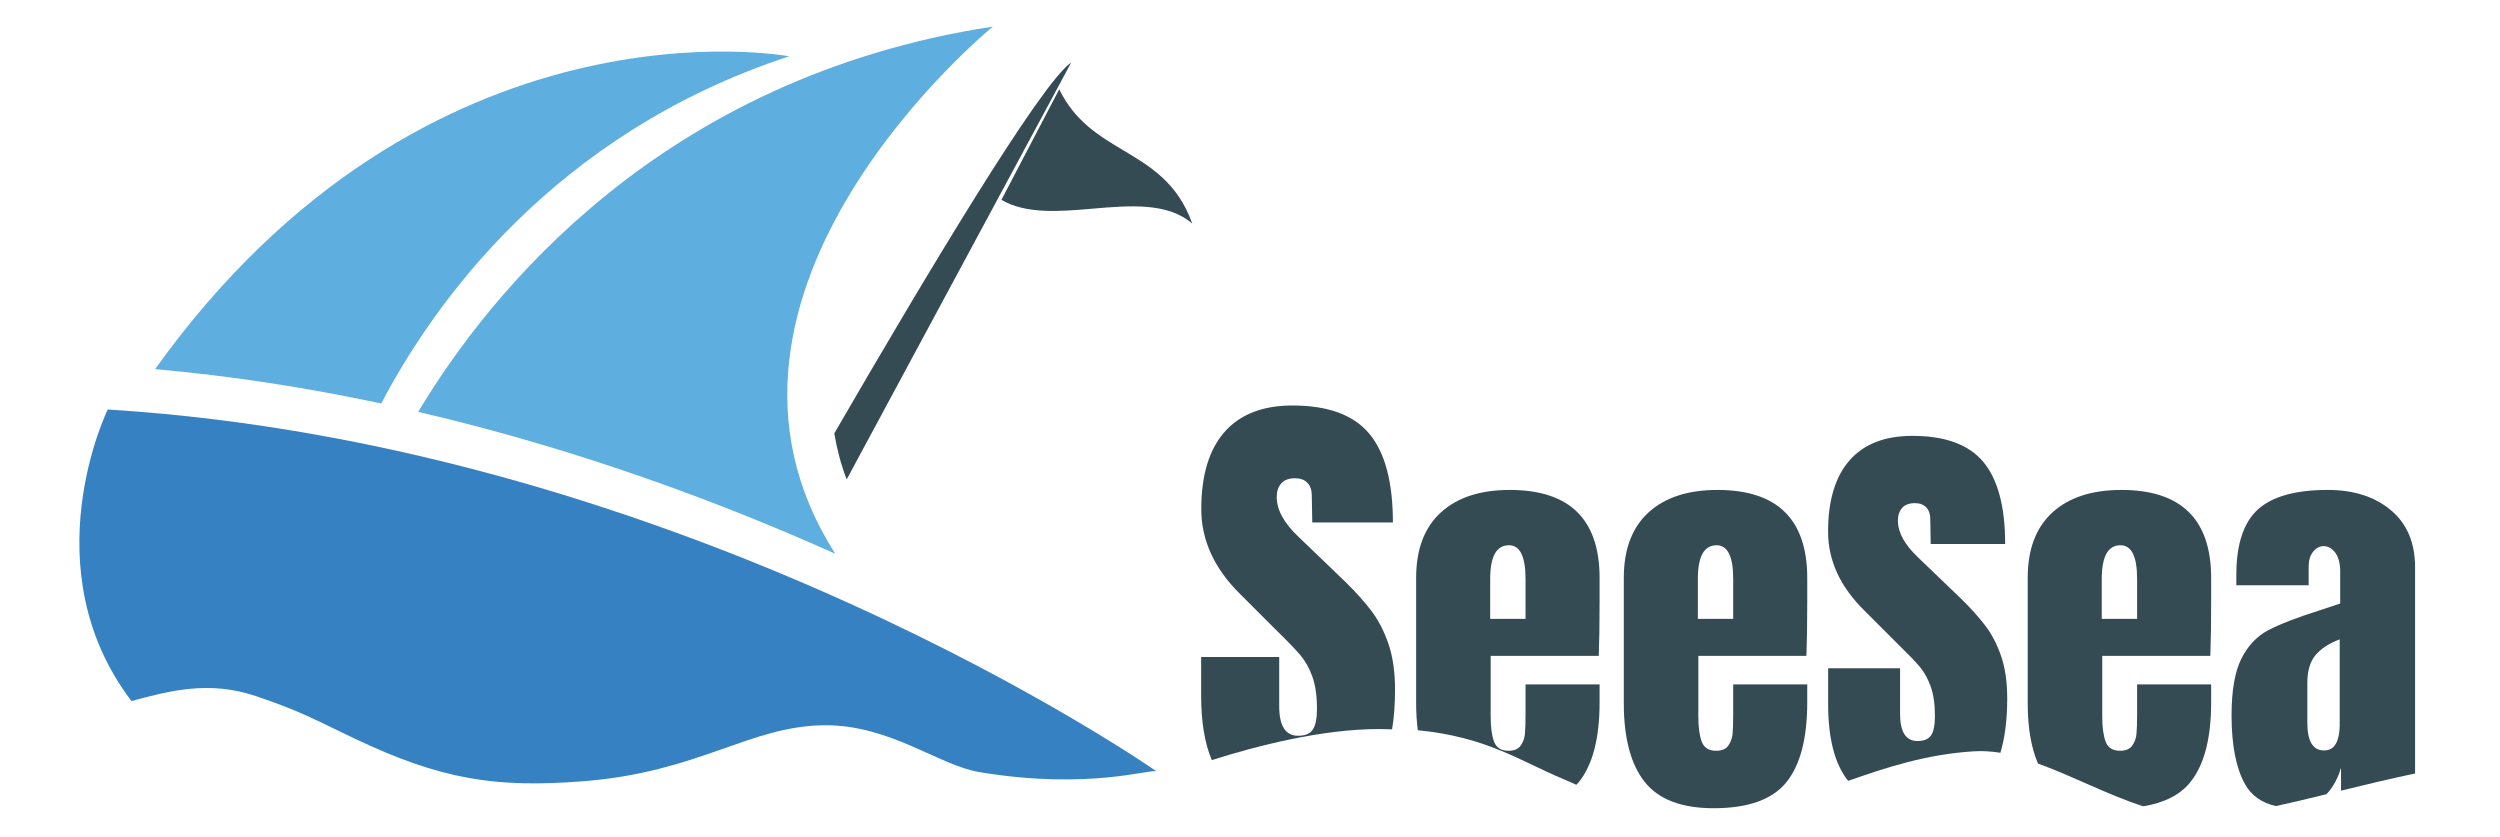
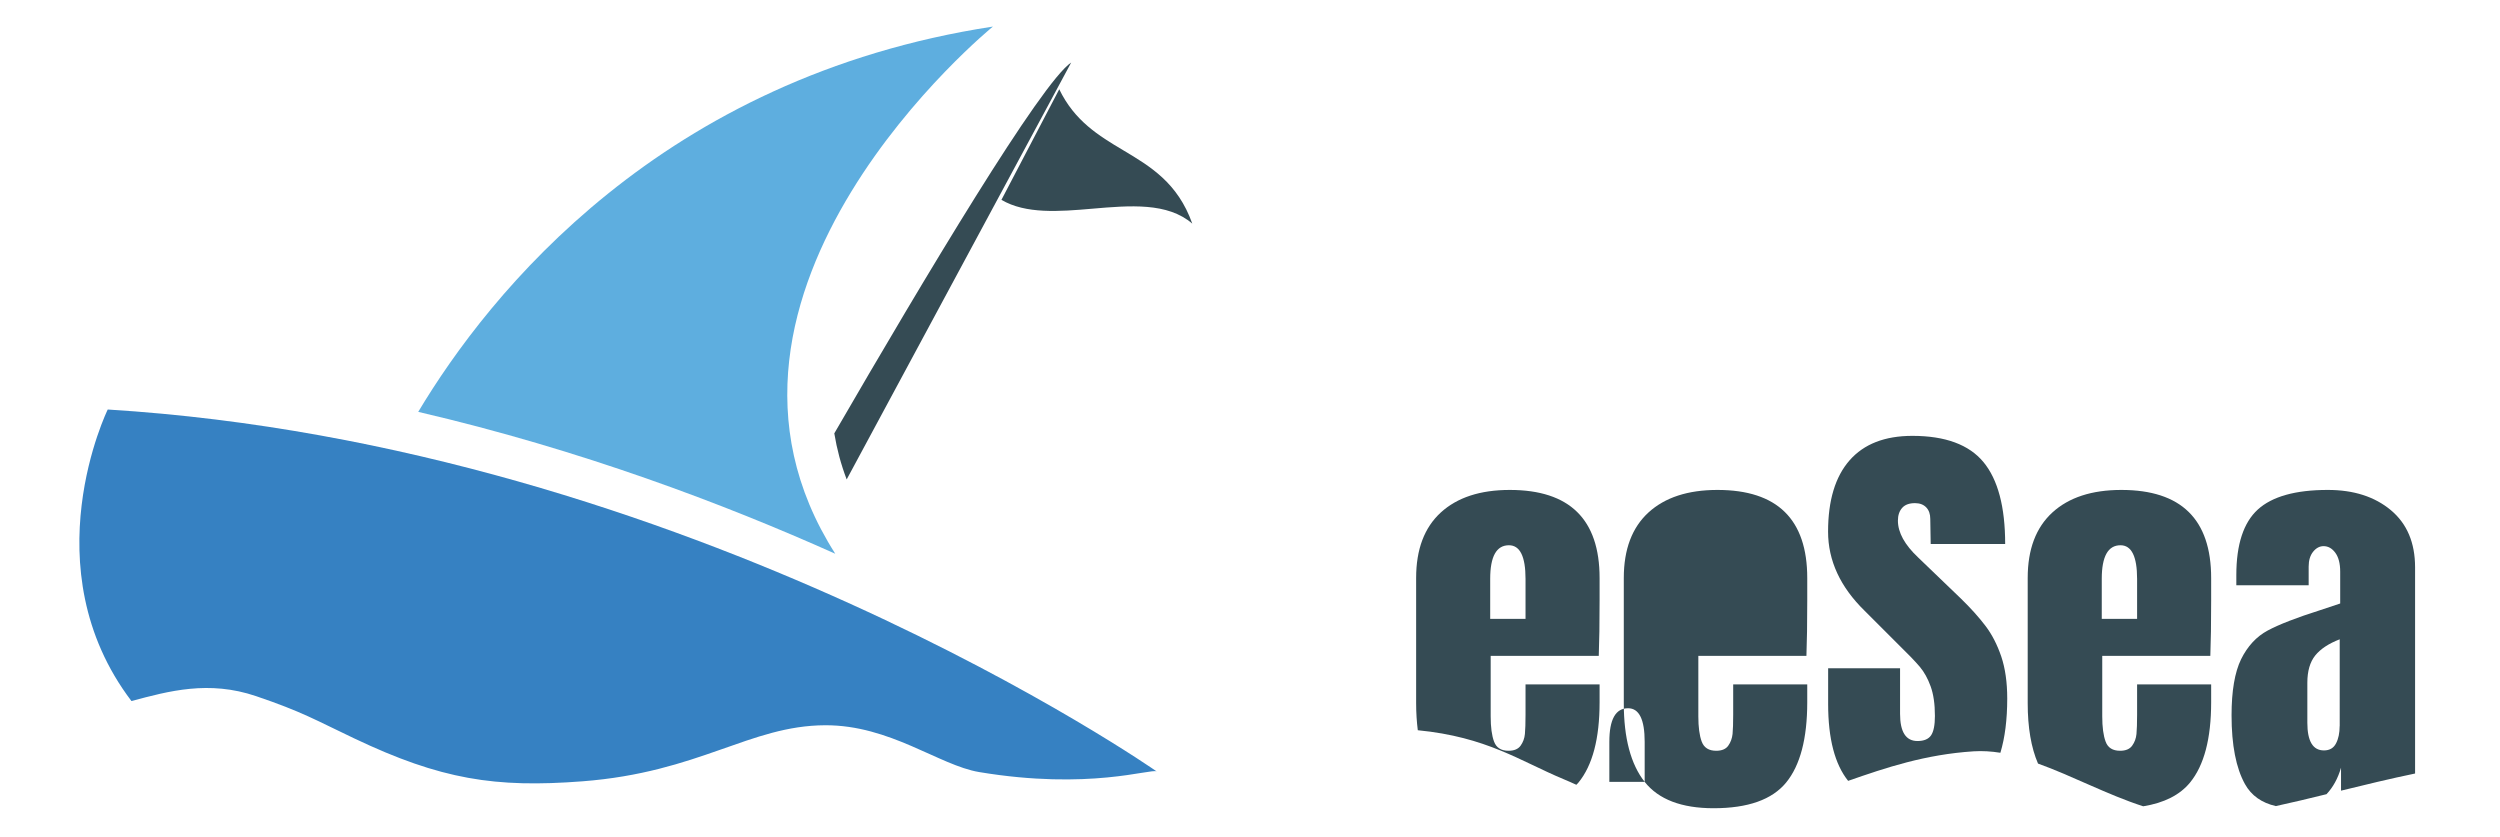
<svg xmlns="http://www.w3.org/2000/svg" version="1.1" id="Vrstva_1" x="0px" y="0px" width="361.53px" height="121px" viewBox="0 0 361.53 121" enable-background="new 0 0 361.53 121" xml:space="preserve">
  <g>
    <path fill="#354B54" d="M162.4,21.71c-3.51-2.09-7.01-4.22-9.22-8.8l-8.36,15.99c3.52,2.07,8.33,1.7,13.15,1.28   c5.44-0.47,10.88-0.93,14.45,2.16C170.32,26.43,166.36,24.07,162.4,21.71z" />
-     <path fill="#5EAEDF" d="M22.43,53.38c11.3,1,22.25,2.74,32.7,4.97c7.5-14.31,24.87-39.02,59-50.21   C114.13,8.14,61.86-1.71,22.43,53.38z" />
    <path fill="#5EAEDF" d="M120.79,80.08C96.55,42.12,143.59,3.84,143.59,3.84c-47.92,7.34-72.81,38.52-83.11,55.72   C84.04,65.04,104.77,72.9,120.79,80.08z" />
    <path fill="#354B54" d="M120.65,62.67c0.37,2.26,0.96,4.48,1.79,6.66l32.47-60.29C150.59,11.91,133.79,39.99,120.65,62.67z" />
    <path fill="#3681C2" d="M37.03,100.67c6.71,2.28,8.52,3.42,14.15,6.09c12.6,6,20.46,7.19,33.02,6.23   c16.96-1.3,24.2-8.06,35.11-8.11c9.42-0.04,16.49,5.8,22.29,6.77c15.94,2.66,24.86-0.55,25.67-0.09c0,0-67.42-47.13-151.69-52.34   c0,0-11.21,22.88,3.43,42.16C24.42,99.93,30.19,98.35,37.03,100.67z" />
    <g>
-       <path fill="#354B54" d="M237.84,113.07c-2.01-2.54-3.02-6.34-3.02-11.38V83.59c0-4.14,1.19-7.3,3.57-9.48    c2.38-2.17,5.7-3.26,9.97-3.26c8.66,0,12.99,4.25,12.99,12.74v3.26c0,3.28-0.04,5.95-0.12,8H245.6v8.74    c0,1.56,0.16,2.78,0.49,3.66c0.33,0.88,1.03,1.32,2.09,1.32c0.82,0,1.41-0.25,1.75-0.74c0.35-0.49,0.55-1.06,0.62-1.69    c0.06-0.63,0.09-1.57,0.09-2.8v-4.37h10.71v2.59c0,5.25-1.02,9.12-3.05,11.6c-2.03,2.48-5.53,3.72-10.49,3.72    C243.18,116.88,239.85,115.61,237.84,113.07z M250.64,89.5v-5.79c0-3.24-0.8-4.86-2.4-4.86c-1.81,0-2.71,1.62-2.71,4.86v5.79    H250.64z" />
+       <path fill="#354B54" d="M237.84,113.07c-2.01-2.54-3.02-6.34-3.02-11.38V83.59c0-4.14,1.19-7.3,3.57-9.48    c2.38-2.17,5.7-3.26,9.97-3.26c8.66,0,12.99,4.25,12.99,12.74v3.26c0,3.28-0.04,5.95-0.12,8H245.6v8.74    c0,1.56,0.16,2.78,0.49,3.66c0.33,0.88,1.03,1.32,2.09,1.32c0.82,0,1.41-0.25,1.75-0.74c0.35-0.49,0.55-1.06,0.62-1.69    c0.06-0.63,0.09-1.57,0.09-2.8v-4.37h10.71v2.59c0,5.25-1.02,9.12-3.05,11.6c-2.03,2.48-5.53,3.72-10.49,3.72    C243.18,116.88,239.85,115.61,237.84,113.07z v-5.79c0-3.24-0.8-4.86-2.4-4.86c-1.81,0-2.71,1.62-2.71,4.86v5.79    H250.64z" />
      <path fill="#354B54" d="M338.4,87.28l-2.95,0.98c-3.36,1.07-5.87,2.04-7.51,2.92c-1.64,0.88-2.92,2.27-3.85,4.15    c-0.92,1.89-1.38,4.6-1.38,8.12c0,4.31,0.65,7.62,1.94,9.94c0.92,1.66,2.42,2.71,4.46,3.18c2.33-0.5,4.79-1.1,7.33-1.72    c0.93-0.98,1.64-2.25,2.1-3.83v3.32c3.51-0.86,7.13-1.74,10.71-2.48V82.05c0-3.57-1.17-6.33-3.51-8.28    c-2.34-1.95-5.38-2.92-9.11-2.92c-4.68,0-8.05,0.95-10.12,2.83c-2.07,1.89-3.11,5.05-3.11,9.48v1.48h10.46v-2.71    c0-0.9,0.22-1.62,0.65-2.15c0.43-0.53,0.93-0.8,1.51-0.8c0.66,0,1.22,0.32,1.69,0.95c0.47,0.64,0.71,1.55,0.71,2.74v4.49V87.28z     M338.34,105.01c0,0.98-0.17,1.82-0.52,2.49c-0.35,0.68-0.93,1.02-1.75,1.02c-1.6,0-2.4-1.33-2.4-4v-5.79    c0-1.68,0.38-2.99,1.14-3.94c0.76-0.94,1.94-1.72,3.54-2.34V105.01z" />
      <path fill="#354B54" d="M309.93,116.6c3.03-0.49,5.3-1.63,6.78-3.44c2.03-2.48,3.05-6.35,3.05-11.6v-2.59h-10.71v4.37    c0,1.23-0.03,2.17-0.09,2.8c-0.06,0.64-0.27,1.2-0.62,1.69c-0.35,0.49-0.93,0.74-1.75,0.74c-1.07,0-1.77-0.44-2.09-1.32    c-0.33-0.88-0.49-2.1-0.49-3.66v-8.74h15.63c0.08-2.05,0.12-4.72,0.12-8v-3.26c0-8.49-4.33-12.74-12.99-12.74    c-4.27,0-7.59,1.09-9.97,3.26c-2.38,2.18-3.57,5.33-3.57,9.48v18.09c0,3.53,0.5,6.44,1.49,8.74    C299.65,112.19,304.72,114.91,309.93,116.6z M303.94,83.71c0-3.24,0.9-4.86,2.71-4.86c1.6,0,2.4,1.62,2.4,4.86v5.79h-5.11V83.71z" />
      <path fill="#354B54" d="M285.41,108.65c1.28-0.08,2.57,0,3.87,0.21c0.66-2.19,0.99-4.8,0.99-7.85c0-2.34-0.29-4.36-0.86-6.06    c-0.58-1.7-1.33-3.18-2.28-4.43c-0.95-1.25-2.13-2.57-3.57-3.97l-6.15-5.91c-1.97-1.85-2.95-3.63-2.95-5.35    c0-0.78,0.21-1.39,0.62-1.85s1.03-0.68,1.85-0.68c0.7,0,1.24,0.21,1.63,0.62c0.39,0.41,0.58,0.96,0.58,1.66l0.06,3.63h10.77    c0-5.38-1.05-9.32-3.14-11.85c-2.09-2.52-5.52-3.79-10.28-3.79c-3.98,0-7.01,1.18-9.08,3.54c-2.07,2.36-3.11,5.8-3.11,10.31    c0,4.19,1.76,8,5.29,11.45l4.55,4.55c1.64,1.6,2.78,2.78,3.42,3.54c0.64,0.76,1.16,1.7,1.57,2.83c0.41,1.13,0.62,2.55,0.62,4.28    c0,1.31-0.18,2.25-0.55,2.8c-0.37,0.55-1.03,0.83-1.97,0.83c-1.68,0-2.52-1.31-2.52-3.94v-6.58h-10.4v5.17    c0,5.02,0.97,8.71,2.89,11.11C272.73,111.01,278.42,109.1,285.41,108.65z" />
      <path fill="#354B54" d="M226.07,112.66c0.67,0.28,1.29,0.55,1.89,0.83c0.1-0.11,0.22-0.21,0.31-0.33    c2.03-2.48,3.05-6.35,3.05-11.6v-2.59h-10.71v4.37c0,1.23-0.03,2.17-0.09,2.8c-0.06,0.64-0.27,1.2-0.62,1.69    c-0.35,0.49-0.93,0.74-1.75,0.74c-1.07,0-1.76-0.44-2.09-1.32c-0.33-0.88-0.49-2.1-0.49-3.66v-8.74h15.63    c0.08-2.05,0.12-4.72,0.12-8v-3.26c0-8.49-4.33-12.74-12.99-12.74c-4.27,0-7.59,1.09-9.97,3.26c-2.38,2.18-3.57,5.33-3.57,9.48    v18.09c0,1.41,0.09,2.71,0.24,3.92C215,106.57,219.82,110.05,226.07,112.66z M215.5,83.71c0-3.24,0.9-4.86,2.71-4.86    c1.6,0,2.4,1.62,2.4,4.86v5.79h-5.11V83.71z" />
-       <path fill="#354B54" d="M199.4,105.43c0.66,0,1.29,0.02,1.91,0.04c0.29-1.72,0.43-3.63,0.43-5.73c0-2.53-0.31-4.72-0.93-6.56    c-0.62-1.84-1.44-3.44-2.46-4.8c-1.02-1.35-2.31-2.79-3.86-4.3l-6.66-6.4c-2.13-2-3.2-3.93-3.2-5.79c0-0.84,0.22-1.51,0.67-2    c0.44-0.49,1.11-0.73,2-0.73c0.76,0,1.34,0.22,1.77,0.67s0.63,1.04,0.63,1.8l0.07,3.93h11.66c0-5.82-1.13-10.09-3.4-12.82    c-2.26-2.73-5.97-4.1-11.12-4.1c-4.31,0-7.58,1.28-9.83,3.83c-2.24,2.55-3.36,6.27-3.36,11.16c0,4.53,1.91,8.66,5.73,12.39    l4.93,4.93c1.78,1.73,3.01,3.01,3.7,3.83s1.25,1.84,1.7,3.06c0.44,1.22,0.67,2.76,0.67,4.63c0,1.42-0.2,2.43-0.6,3.03    s-1.11,0.9-2.13,0.9c-1.82,0-2.73-1.42-2.73-4.26v-7.13H173.7v5.6c0,3.8,0.52,6.89,1.54,9.31    C181.76,107.85,191.17,105.43,199.4,105.43z" />
    </g>
  </g>
  <g>
</g>
  <g>
</g>
  <g>
</g>
  <g>
</g>
  <g>
</g>
  <g>
</g>
</svg>